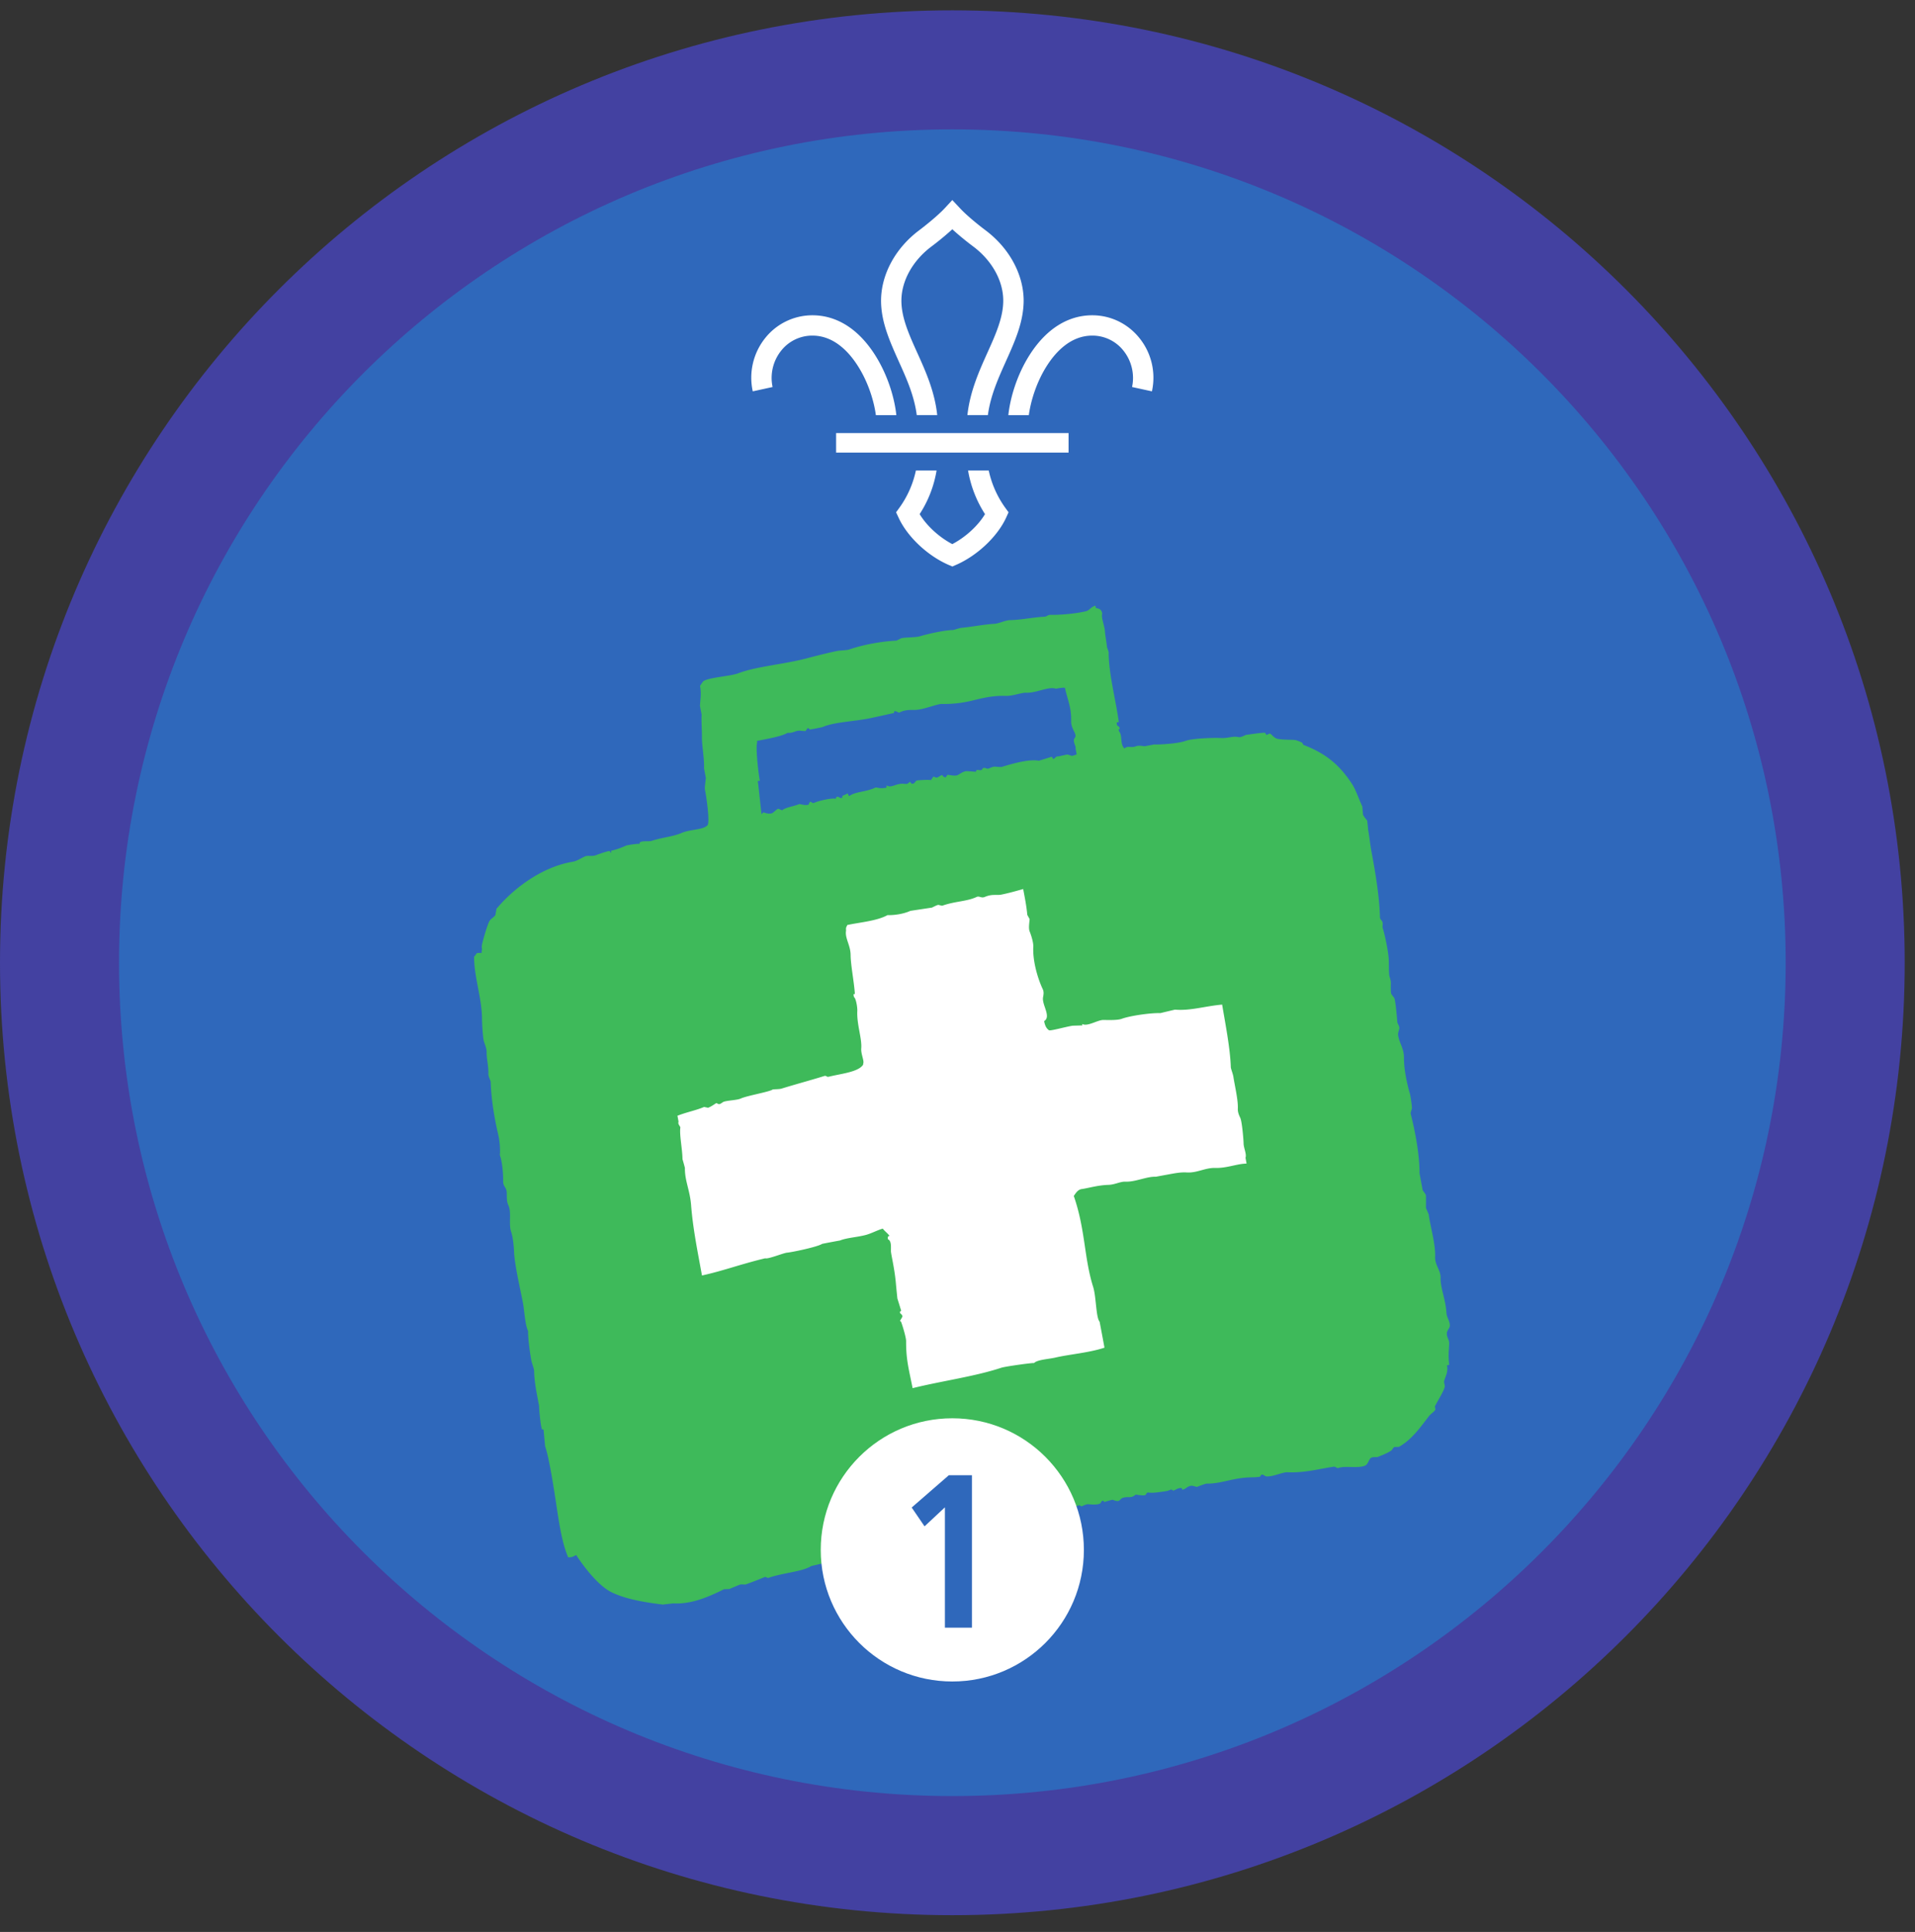
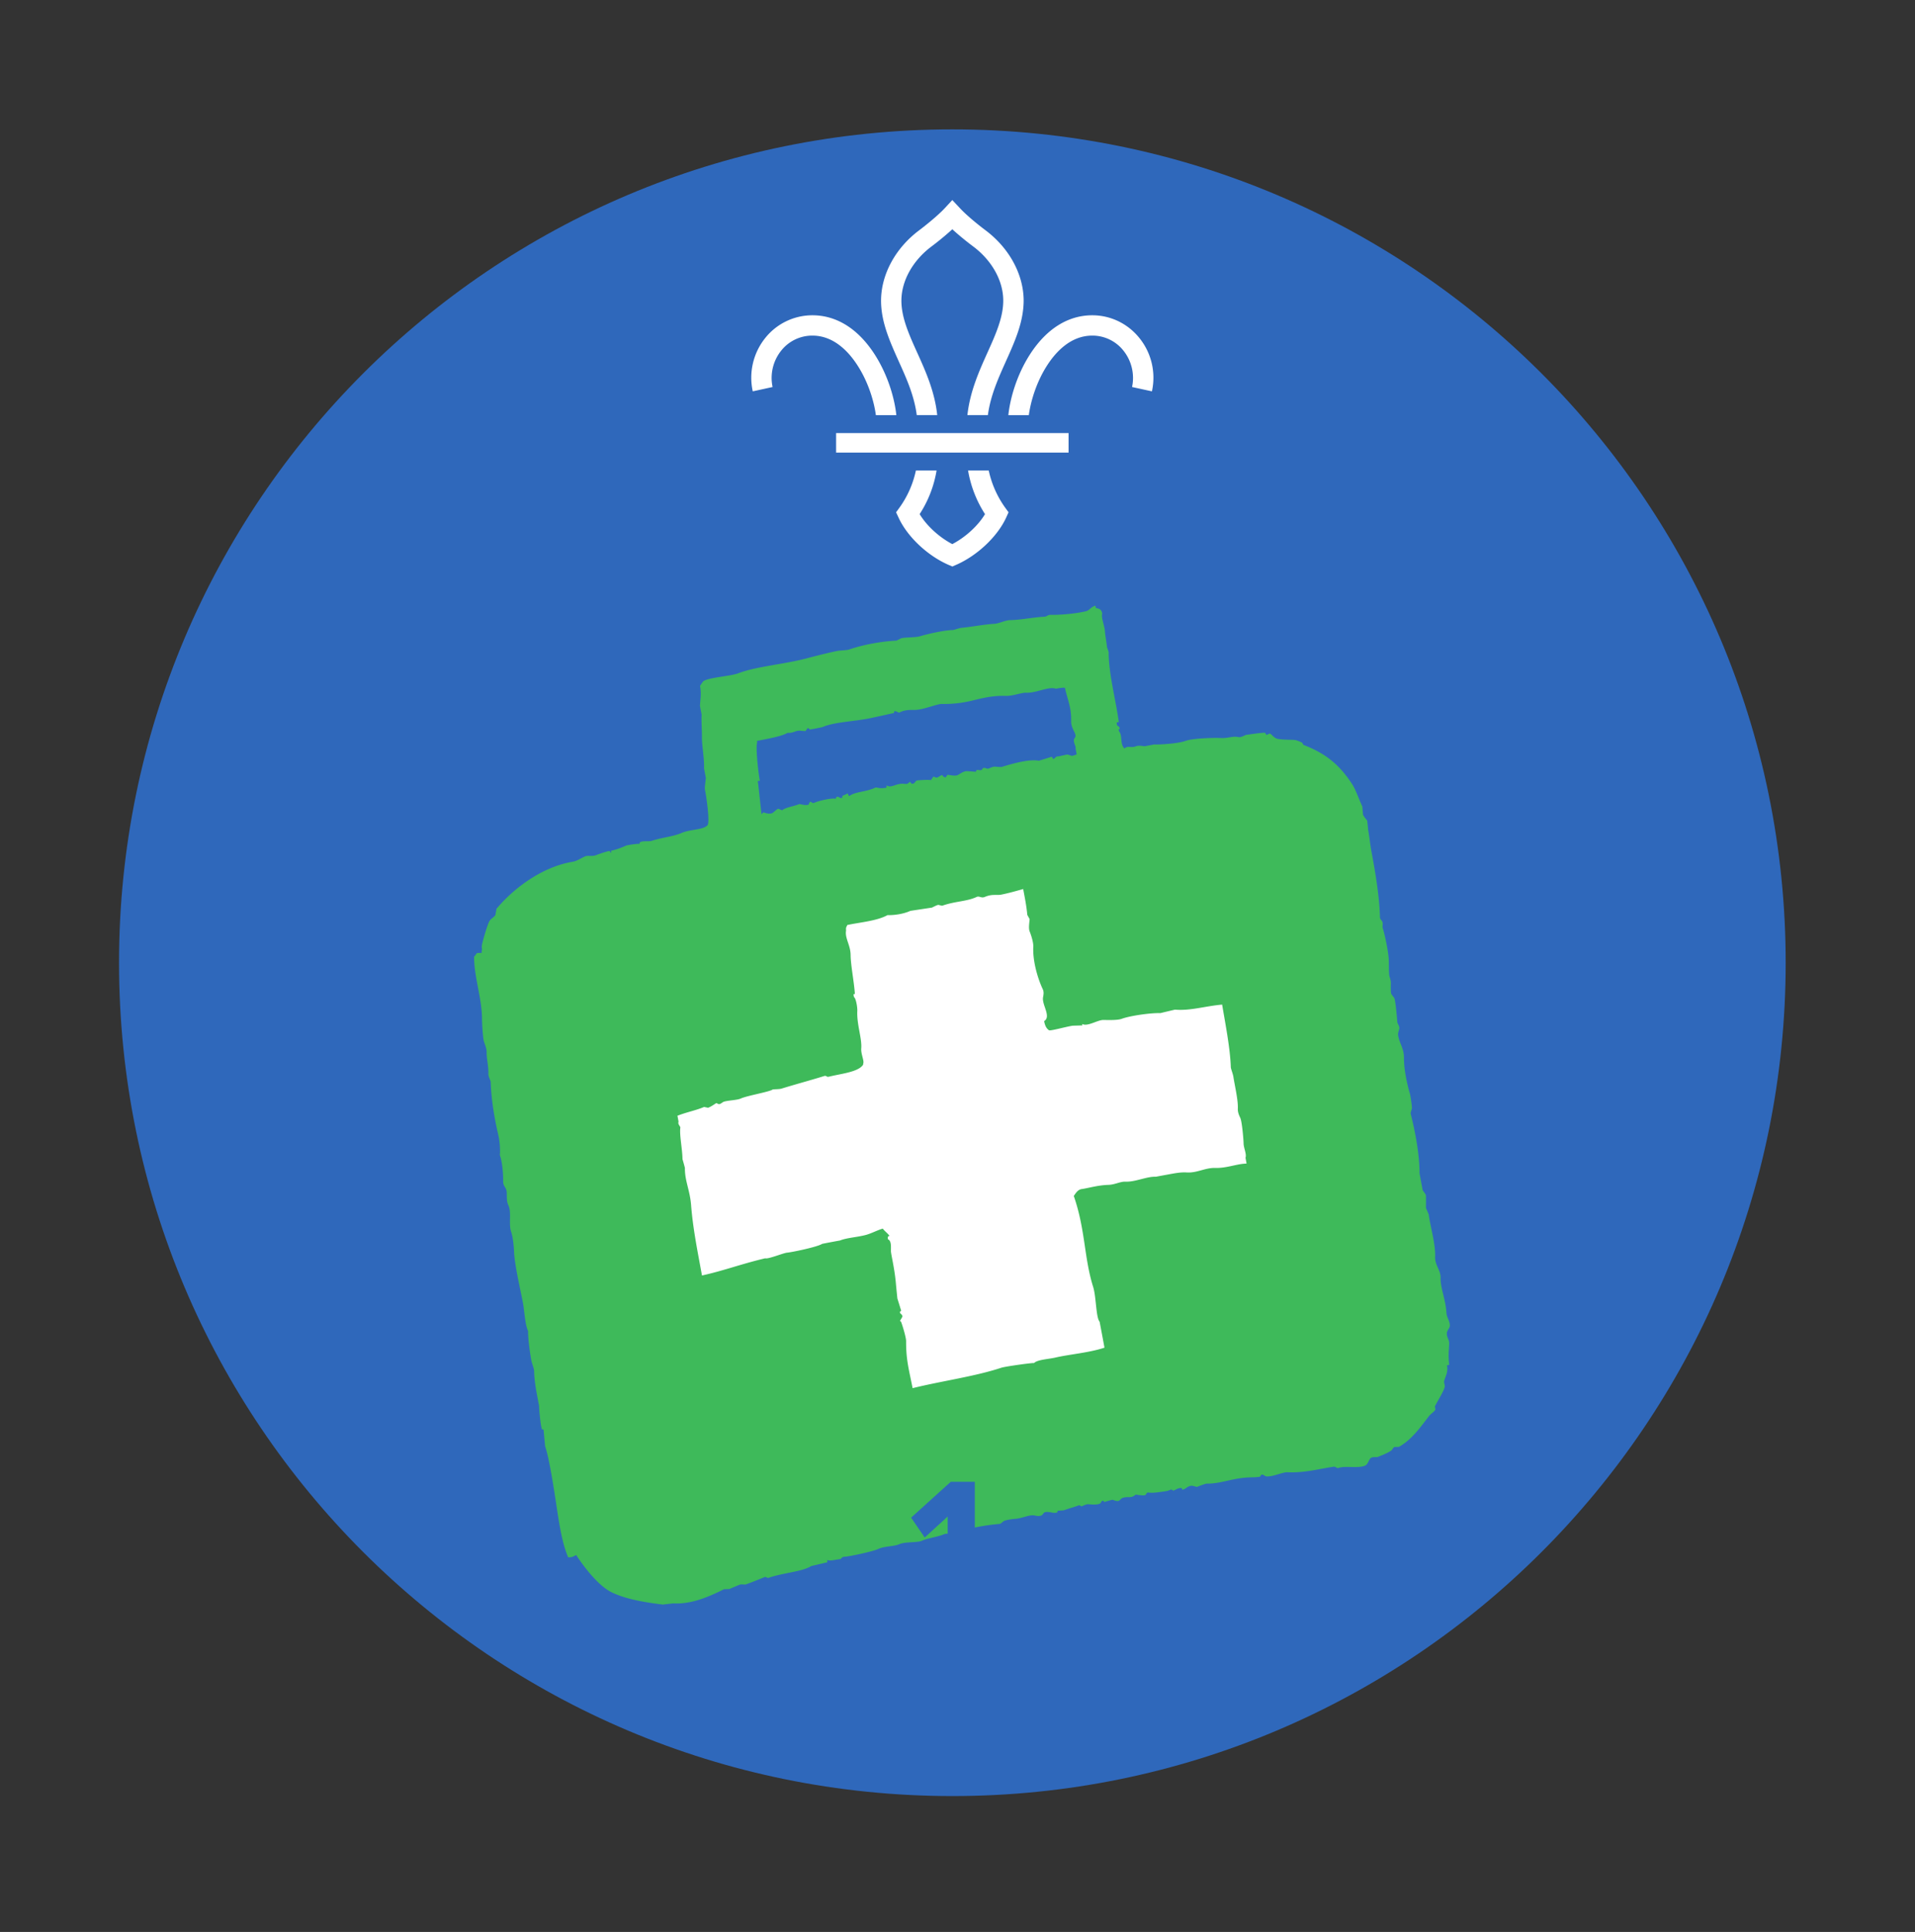
<svg xmlns="http://www.w3.org/2000/svg" height="153.333" viewBox="0 0 152 153.333" width="152">
  <rect x="0" y="0" width="152" height="153.333" fill="#333333" stroke="none" />
-   <path d="M75.588.82C33.844.82 0 34.664 0 76.408c0 41.75 33.844 75.595 75.588 75.595 41.75 0 75.595-33.844 75.595-75.595C151.183 34.664 117.339.82 75.588.82" fill="#4341a1" fill-rule="evenodd" />
  <path d="M141.735 76.408c0 36.532-29.615 66.141-66.142 66.141-36.53 0-66.145-29.609-66.145-66.141 0-36.525 29.615-66.14 66.145-66.14 36.527 0 66.142 29.615 66.142 66.14" fill="#2f68bb" fill-rule="evenodd" />
  <path d="M84.735 59.888c-.063-.01-.637.14-.766.145-.229.006-.234.22-.385.194l-.094-.167c-.345.104-.687.213-1.031.317-.762-.15-2.1.23-2.943.49-.068.021-.48-.016-.547-.022-.214 0-.428.136-.516.158-.12.03-.245-.063-.317-.058-.193 0-.141.124-.215.157-.129.067-.29-.027-.416.02-.015.042-.026.083-.041.13 0 0-.647-.047-.735-.047-.286.005-.573.25-.729.318-.203.089-.63-.015-.792-.03a2.972 2.972 0 0 0-.145.207c-.161-.036-.188-.052-.277-.192-.171.057-.26.156-.39.197-.156.047-.256-.098-.313-.062-.067.089-.13.182-.192.276-.146-.058-1.105.01-1.146.032-.042.02-.157.202-.204.218-.244.11-.208-.062-.322-.12-.224.22-.26.172-.522.156-.604-.03-.983.38-1.306.126-.036.072-.027.062-.027.186-.457.074-.525.032-.854-.02-.775.38-1.655.318-2.114.698-.047-.083-.057-.088-.104-.224-.147.068-.297.141-.443.204.006.041.015.082.02.118-.229.152-.238-.14-.494-.03a4.49 4.49 0 0 1-.031.13c-.375-.073-1.38.172-1.704.317-.208.094-.203-.135-.375-.051-.025.068-.051.129-.082.197-.204.099-.585-.02-.735-.041-.421.182-1.068.25-1.365.494-.088-.021-.228-.109-.323-.12-.124.052-.344.27-.427.323-.213.136-.614.016-.735-.047a4.491 4.491 0 0 1-.155.152l-.26-2.376c-.047-.296-.068-.255.129-.265-.13-.688-.348-2.713-.208-3.057-.006-.042-.016-.078-.021-.115.641-.13 1.944-.344 2.427-.64.46.03.583-.167.938-.172.047-.006.448.047.49.025.052-.066.098-.134.145-.208.146-.057.13.079.198.084.104.01.99-.183.995-.183.938-.417 2.557-.442 3.87-.724.266-.057 1.786-.39 1.807-.4.063-.042-.073-.131.094-.14.084-.006.276.109.322.12.396-.23.86-.225 1.172-.22.724.015 1.792-.48 2.219-.474a9.4 9.4 0 0 0 2.376-.26c.905-.219 1.661-.412 2.661-.38.605.02 1.255-.267 1.65-.25.813.035 1.793-.527 2.365-.318.256-.052.537-.099.715-.073.192.906.525 1.546.494 2.636-.016.552.36.91.348 1.208 0 .046-.124.218-.129.27-.032.298.181.527.13.698.032.157.057.313.089.469-.495.197-.371.093-.724.016zm30.292 46.796c.025-.416-.235-.525-.178-.937.02-.13.198-.349.22-.463.067-.35-.24-.74-.257-1.048-.057-1.093-.49-2.01-.468-2.822.016-.61-.464-1.006-.432-1.678.041-1.026-.407-2.468-.51-3.359l-.22-.505c0-.016.015-.953-.01-1.03-.027-.085-.235-.345-.25-.377l-.25-1.348c.01-1.464-.344-3.319-.703-4.724-.026-.089.094-.333.1-.442.004-.178-.11-.975-.152-1.12-.25-.855-.485-1.964-.48-2.886.006-.766-.42-1.224-.468-1.854-.01-.099.088-.391.1-.443.03-.193-.152-.427-.157-.516-.027-.317-.136-1.656-.235-1.9-.032-.073-.224-.287-.256-.376-.036-.115-.03-.656-.025-.787.016-.281-.12-.546-.13-.702-.031-.391-.02-.818-.031-1.146-.021-.625-.292-1.948-.486-2.578-.041-.131.043-.282-.025-.479-.047-.125-.193-.199-.193-.385-.036-1.574-.348-3.464-.687-5.271-.104-.573-.15-1.136-.25-1.652-.02-.239-.047-.479-.073-.719-.109-.15-.256-.301-.333-.478-.021-.219-.037-.438-.057-.656-.246-.5-.495-1.293-.824-1.793-1.042-1.589-2.162-2.442-3.854-3.093-.032-.057-.062-.114-.093-.166-.084-.063-.439-.194-.521-.21-.37-.051-.902-.005-1.418-.098-.301-.052-.473-.364-.624-.427-.094.036-.188.077-.28.115l-.096-.167c-.161-.043-1.54.167-1.54.167-.078.03-.397.213-.578.172-.448-.105-.834.104-1.382.072-.744-.031-2.296.037-2.806.223-.625.23-2.136.309-2.495.287l-.765.142c-.298-.027-.46-.08-.724.014-.382.136-.615-.082-.88.167-.382-.375-.126-1.025-.439-1.375-.01-.213-.057-.145.084-.197-.073-.177-.099-.183-.23-.261-.04-.296-.087-.219.137-.266-.215-1.65-.82-3.885-.803-5.552-.041-.136-.088-.265-.136-.4-.015-.266-.15-.996-.156-1.182-.02-.506-.333-1.178-.218-1.48-.083-.37-.245-.37-.511-.448l-.031-.178c-.38.11-.464.382-.765.448-.871.2-2.068.298-2.798.281-.213-.005-.317.142-.458.147-.948.047-1.886.26-2.739.271-.402.005-.896.281-1.281.296-.814.048-1.839.25-2.667.324-.193.052-.385.11-.573.167-.672.005-1.948.29-2.64.494-.344.105-1.142.078-1.486.156-.129.063-.26.13-.39.192-1.104.048-2.604.308-3.75.704-.193.068-.698.068-.948.115-.589.12-1.667.385-2.265.546-1.881.517-4.11.662-5.595 1.23-.629.239-2.396.323-2.79.645l-.24.35c.12.625.025 1.062-.006 1.577.041.23.088.464.131.704-.027.505.03 1.255.026 1.75-.011.709.203 1.744.166 2.515.052.255.093.511.147.76-.017.188-.106.767-.074.928.11.536.386 2.411.224 2.807-.344.407-1.354.328-2.068.63-.713.308-1.521.349-2.369.626-.235.077-.693-.022-.948.119-.01.042-.021.084-.037.125-.167-.025-.952.093-1.067.141-.37.162-.73.307-1.193.406l.032.177c-.054-.021-.131-.15-.152-.156-.072-.021-.859.244-1.031.317-.344.142-.667.01-.89.104-.366.152-.62.366-1.011.433-2.339.39-4.604 2.016-6.036 3.734-.027.172-.058.339-.09.505-.12.167-.348.277-.457.448-.163.266-.557 1.605-.61 1.938-.036.224.053.328-.031.489.01.037.016.079.026.115-.125.005-.245.005-.365.01-.094.058-.145.208-.25.287-.005 1.63.63 3.308.63 4.979 0 .338.063 1.324.13 1.672.042.209.246.615.235.928-.016.468.161 1.114.14 1.733-.005.219.178.521.183.63.042 1.475.338 3.094.615 4.255.104.46.156 1.177.109 1.558.177.433.281 1.453.265 2.073-.01.407.26.484.282.86.026.468-.026.703.14 1.063.26.577 0 1.473.21 2.082.134.402.212 1.031.234 1.594.046 1.166.618 3.453.744 4.286.084.584.16 1.61.37 1.995-.005.636.13 1.615.255 2.323.052.286.219.652.224.865.006.505.088 1.14.208 1.782l.188.994c-.01.245.13 1.645.224 1.839.041.016.082.025.13.036.037.437.083.874.12 1.313.255.702.557 2.504.707 3.448.324 2.004.532 3.99 1.125 5.37.304.005.407-.063.637-.183.677 1.04 1.817 2.495 2.863 2.984 1.209.562 2.647.772 4 .948l.829-.094c1.442.084 2.792-.505 4.037-1.12.14-.01.281-.01.421-.016.136-.061.599-.254.787-.333.208-.083.407.005.542-.041.474-.167 1.051-.406 1.469-.572.134-.058.208.093.312.057 1.161-.407 2.688-.485 3.4-.939.428-.098.856-.202 1.282-.3l-.032-.178c.282.093.626-.022 1.074-.079.093-.067.093-.17.333-.181.385-.022 2.224-.412 2.672-.62.473-.225 1.219-.188 1.63-.366.5-.224 1.458-.114 1.829-.285.426-.199 1.186-.287 1.724-.505.358-.147.593.088.842-.038.85-.421 2.502-.702 3.554-.786.17-.01.29-.208.437-.26.177-.068.697-.14.76-.14.557-.022 1.14-.319 1.521-.287.187.01.391.125.667-.005.047-.022.167-.203.203-.22.328-.14.734.121 1.03-.01.01-.047.022-.082.038-.13l.478-.031c.282-.115 1.167-.36 1.199-.407.135.032.093.038.197.09.027.014.396-.199.574-.167.166.02.686.063.9-.052.089-.043.105-.234.261-.23.03.031.057.073.083.104.209-.062.422-.12.63-.177.11.01.344.146.505.088.146-.052.167-.202.375-.254.47-.12.58.084.99-.246.01.006.635.1.734.048.099-.052.105-.157.198-.218.438.077 1.048-.043 1.5-.106.136-.014.36-.135.4-.129.048.03.096.063.142.093.146-.025.411-.265.687-.192.01.042.016.078.027.119a.704.704 0 0 0 .114-.026c.208-.078.318-.26.615-.291.104-.011.401.098.442.093 0 0 .667-.27.797-.265 1.162.026 2.073-.49 3.61-.495.052 0 .552-.025.593-.052.069-.036.02-.172.214-.161.047.005.219.13.266.136.52.061 1.275-.339 1.703-.324 1.39.063 2.61-.296 3.676-.443.104-.015.24.104.324.12.5-.235 1.676.057 2.203-.23.172-.098.27-.453.38-.557.161-.15.47-.062.588-.11.234-.098.73-.275 1.057-.5.084-.056.163-.243.25-.286.121-.004.241-.009.36-.009 1.042-.579 1.734-1.6 2.396-2.448.13-.178.412-.328.505-.521a3.502 3.502 0 0 0-.041-.24c.172-.37.729-1.224.792-1.599a9.624 9.624 0 0 0-.068-.353c.088-.423.344-.715.24-1.319l.176-.03c-.078-.667-.041-1.022-.004-1.642" fill="#3eba5a" fill-rule="evenodd" />
  <path d="M55.719 101.232c1.734-.381 3.12-.917 5.021-1.365.224.084 1.437-.422 1.739-.448.286-.016 2.39-.443 2.78-.698.47-.094.938-.182 1.408-.266.578-.228 1.412-.26 2.098-.452.438-.126.896-.376 1.303-.491.167.22.359.339.53.568-.166.104-.129.047-.129.27.348.142.219.787.255 1.043.068.463.266 1.286.37 2.297.026.291.089.953.135 1.37.1.323.203.645.302.973-.036.027-.072.052-.104.084-.015.181.213.167.193.386-.005.052-.172.285-.183.338.027.015.047.03.073.047.053.083.417 1.239.411 1.563-.009 1.509.24 2.306.516 3.724 2.251-.563 4.912-.918 7.036-1.62.308-.104 2.527-.412 2.6-.371.266-.281 1.156-.307 1.739-.448 1.095-.25 2.652-.375 3.855-.776-.126-.687-.255-1.37-.386-2.057-.297-.348-.265-1.958-.51-2.755-.735-2.328-.61-4.541-1.542-7.23.14-.186.302-.5.63-.546.505-.068 1.266-.307 2.12-.333.521-.016.933-.27 1.35-.255.78.036 1.702-.423 2.411-.39.29-.053.588-.11.88-.162.683-.125 1.094-.21 1.604-.177.807.04 1.453-.386 2.24-.36.927.026 1.73-.339 2.479-.344-.026-.156-.058-.312-.083-.468.104-.276-.146-.771-.152-1.126-.01-.364-.12-1.677-.255-2.016-.057-.129-.218-.421-.202-.749.03-.688-.235-1.765-.355-2.541-.036-.23-.199-.626-.203-.751-.048-1.484-.417-3.35-.688-4.968-1.36.119-2.515.504-3.745.4-.385.09-.776.183-1.162.276-.718-.03-2.395.204-3.067.453-.338.125-1.13.094-1.443.09-.473-.006-1.26.552-1.697.317.005.036.016.077.021.115-.261.01-.521.015-.781.025-.574.09-1.798.443-1.876.355-.208-.146-.312-.37-.38-.72.562-.343-.12-1.207-.094-1.802.005-.16.12-.443-.01-.724-.411-.874-.812-2.249-.755-3.38.015-.369-.188-.962-.292-1.218-.104-.271-.005-.782 0-.968a9.812 9.812 0 0 0-.183-.334c-.077-.772-.177-1.256-.327-2.057-.495.14-1.157.328-1.735.443-.386.077-.714-.068-1.302.18-.297.132-.437-.098-.66.007-.803.37-1.689.327-2.725.693-.037.01-.292-.068-.313-.063-.115.005-.422.177-.506.213-.571.088-1.14.172-1.713.26-.599.267-1.312.35-1.817.339-.828.459-2.146.563-3.188.782-.072.177-.124.171-.099.442-.11.599.354 1.161.36 1.932.01.839.265 2.057.339 3.095-.152.041-.11-.011-.074.254.146.063.282.77.266 1.104-.052 1.063.38 2.173.313 2.975-.032.437.244.968.161 1.182-.021.151-.005.1-.084.198-.458.51-1.76.636-2.63.855-.219.057-.192-.106-.375-.053-1.072.334-2.172.625-3.39 1-.178.057-.5.042-.714.073-.245.188-2.042.489-2.536.719-.287.13-1.047.146-1.35.255-.098.031-.213.176-.385.192l-.197-.088c-.105.053-.433.302-.663.37l-.312-.063c-.64.276-1.38.407-2.114.699.032.155.057.312.089.468-.063.204.077.281.145.458-.093.547.162 1.735.167 2.516.068.23.13.458.192.693-.02 1.005.396 1.77.49 2.942.146 1.87.49 3.543.865 5.6" fill="#fff" fill-rule="evenodd" />
  <path d="M75.464 117.607h1.91v12.098H75.22v-9.344l-1.823 1.667-1.079-1.577 3.147-2.844" fill="#2f68bb" />
-   <path d="M75.588 112.565c-5.77 0-10.443 4.676-10.443 10.447 0 5.767 4.672 10.443 10.443 10.443 5.772 0 10.443-4.676 10.443-10.443 0-5.77-4.671-10.447-10.443-10.447" fill="#fff" />
-   <path d="M75 119.632l-1.615 1.51-1.021-1.494 2.948-2.563h1.833v12.099H75v-9.552" fill="#2f68bb" />
  <path d="M68.036 28.96c.896 1.365 1.344 2.928 1.485 3.99h1.624c-.135-1.302-.661-3.198-1.754-4.875-1.303-1.995-2.995-3.047-4.896-3.052h-.016a4.788 4.788 0 0 0-3.73 1.792 5.03 5.03 0 0 0-1 4.245l1.574-.344a3.466 3.466 0 0 1 .682-2.885 3.14 3.14 0 0 1 2.474-1.194h.01c1.683 0 2.86 1.266 3.547 2.323M79.776 40.279a7.917 7.917 0 0 1-1.297-2.934h-1.64a9.26 9.26 0 0 0 1.344 3.46c-.552.922-1.547 1.832-2.595 2.379-1.047-.547-2.036-1.457-2.593-2.38a9.065 9.065 0 0 0 1.344-3.459h-1.642a7.83 7.83 0 0 1-1.295 2.934l-.277.38.198.426c.687 1.495 2.265 2.995 3.937 3.735l.328.14h.005l.324-.14c1.671-.74 3.255-2.24 3.943-3.735l.192-.426-.276-.38M83.14 28.96c-.89 1.365-1.337 2.928-1.479 3.99h-1.625c.136-1.302.657-3.198 1.75-4.875 1.302-1.995 3-3.047 4.902-3.052h.01c1.453 0 2.812.656 3.729 1.792a5.012 5.012 0 0 1 1.005 4.245l-1.577-.344a3.467 3.467 0 0 0-.683-2.885 3.132 3.132 0 0 0-2.475-1.194h-.004c-1.688 0-2.865 1.266-3.553 2.323M72.765 32.945h1.626c-.198-1.876-.932-3.505-1.588-4.953-.652-1.443-1.267-2.808-1.256-4.161.016-1.563.906-3.156 2.385-4.266.261-.193.995-.761 1.656-1.37.663.609 1.402 1.177 1.663 1.37 1.478 1.11 2.369 2.703 2.38 4.266.01 1.353-.604 2.718-1.256 4.161-.651 1.448-1.385 3.077-1.589 4.953h1.626c.203-1.547.833-2.937 1.437-4.286.724-1.61 1.406-3.13 1.402-4.844-.022-2.063-1.153-4.136-3.032-5.542-.224-.166-1.375-1.046-2.036-1.761l-.595-.635-.588.635c-.667.715-1.817 1.595-2.036 1.761-1.881 1.406-3.01 3.48-3.032 5.542-.01 1.713.677 3.234 1.396 4.844.61 1.349 1.24 2.74 1.437 4.286M66.364 35.919h18.453v-1.547H66.364z" fill="#fff" />
</svg>